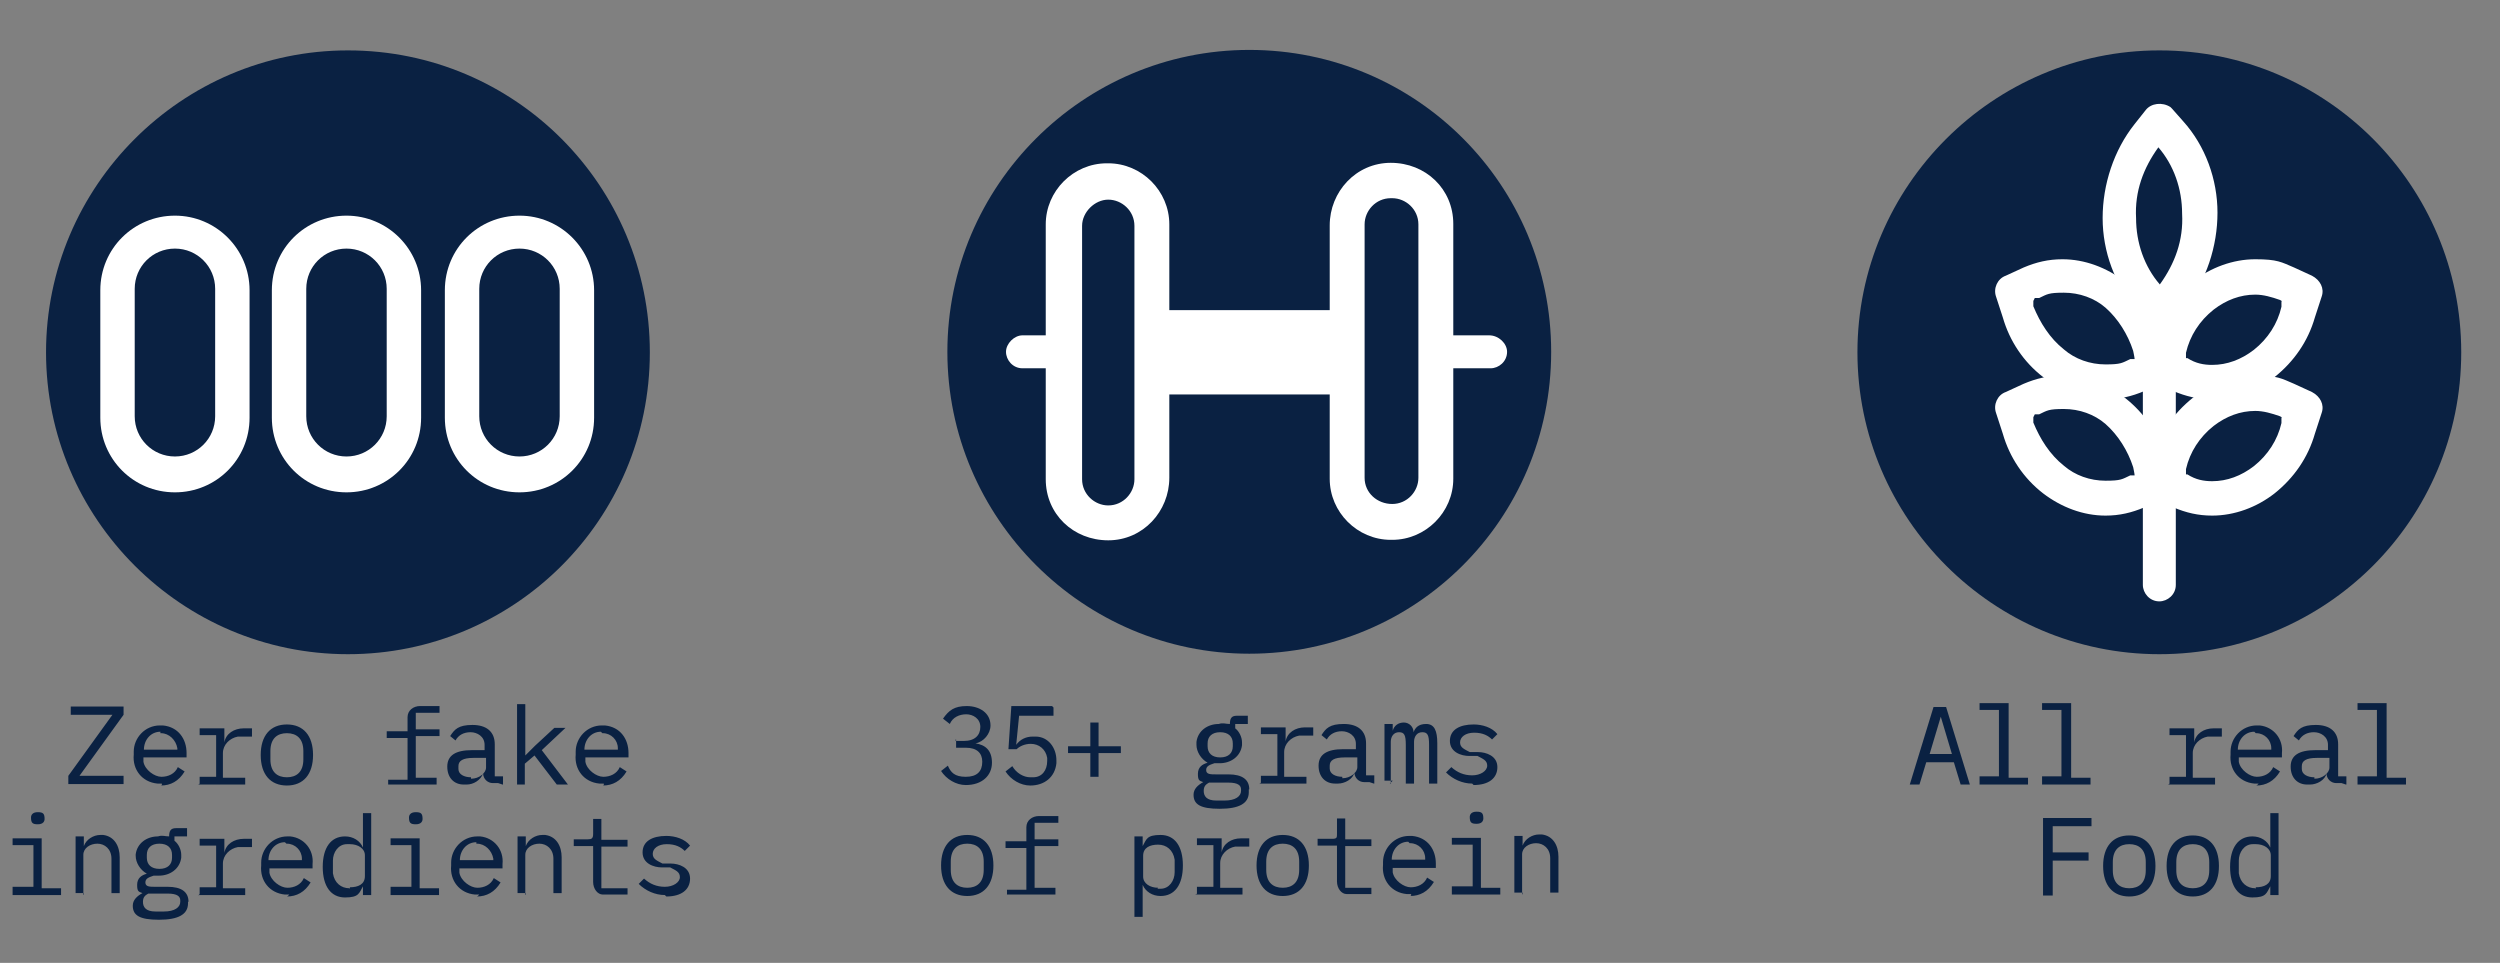
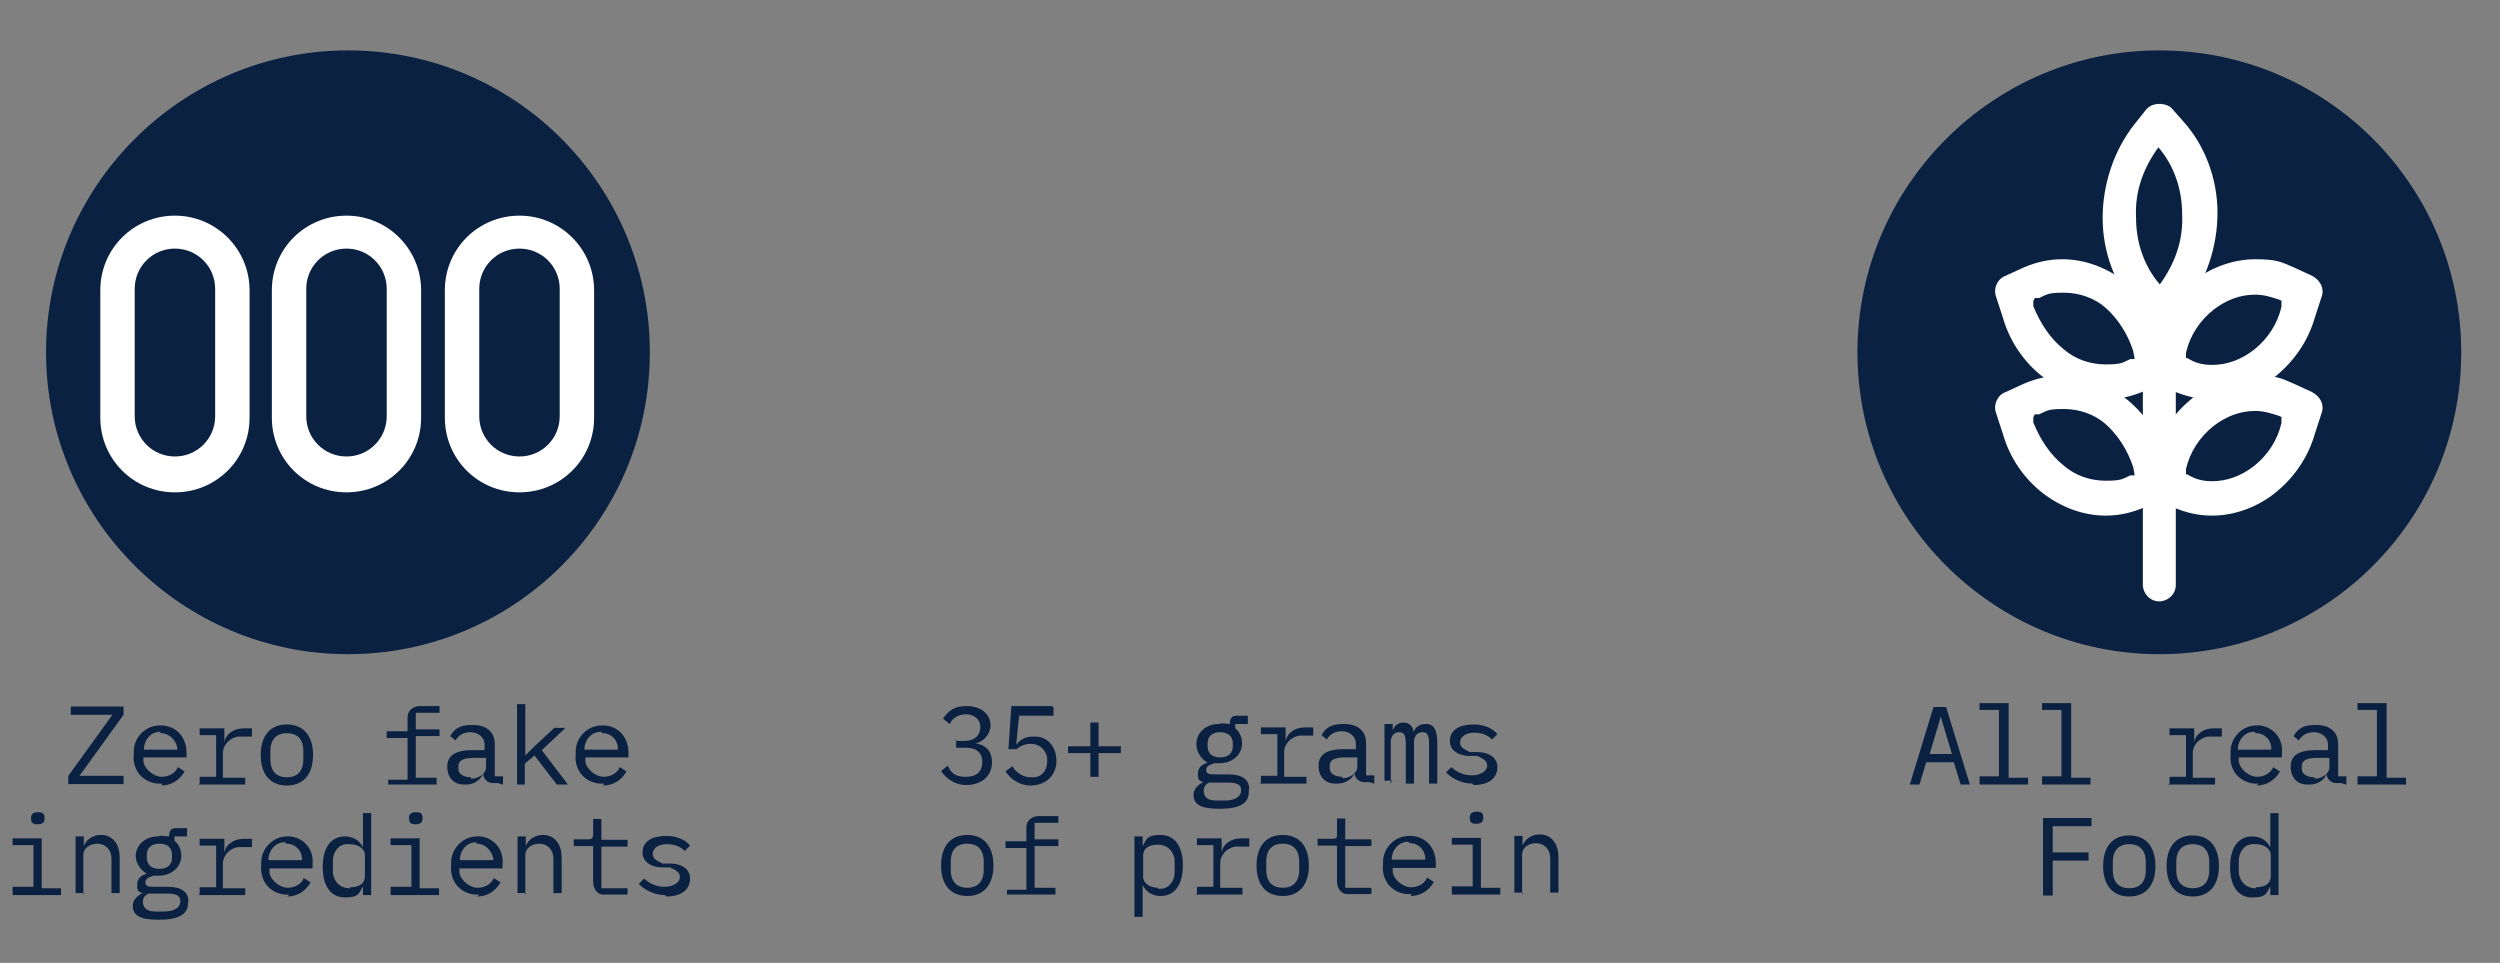
<svg xmlns="http://www.w3.org/2000/svg" viewBox="0 0 515.9 198.7" version="1.1" data-sanitized-data-name="Layer 1" data-name="Layer 1" id="Layer_1">
  <rect x="0" y="0" width="515.9" height="198.7" fill="#808080" stroke="none" />
  <defs>
    <style>
      .cls-1 {
        clip-path: url(#clippath);
      }

      .cls-2 {
        fill: none;
      }

      .cls-2, .cls-3, .cls-4 {
        stroke-width: 0px;
      }

      .cls-5 {
        clip-path: url(#clippath-1);
      }

      .cls-6 {
        clip-path: url(#clippath-4);
      }

      .cls-7 {
        clip-path: url(#clippath-3);
      }

      .cls-8 {
        clip-path: url(#clippath-2);
      }

      .cls-3 {
        fill: #0a2142;
      }

      .cls-4 {
        fill: #fff;
      }
    </style>
    <clipPath id="clippath">
-       <rect height="124.9" width="124.9" y="10.3" x="195.6" class="cls-2" />
-     </clipPath>
+       </clipPath>
    <clipPath id="clippath-1">
      <rect height="200" width="142.9" y="-1" x="374.5" class="cls-2" />
    </clipPath>
    <clipPath id="clippath-2">
      <rect height="124.9" width="124.9" y="10.4" x="383.1" class="cls-2" />
    </clipPath>
    <clipPath id="clippath-3">
      <rect height="200" width="142.9" y="-1" x=".6" class="cls-2" />
    </clipPath>
    <clipPath id="clippath-4">
      <rect height="124.9" width="124.9" y="10.4" x="9.2" class="cls-2" />
    </clipPath>
  </defs>
  <g data-sanitized-data-name="Protein outlined" data-name="Protein outlined" id="Protein_outlined">
    <g data-sanitized-data-name="Group 52" data-name="Group 52" id="Group_52">
      <g class="cls-1">
        <g data-sanitized-data-name="Group 51" data-name="Group 51" id="Group_51">
          <path d="M320.1,72.6c0,34.6-28,62.3-62.3,62.3s-62.3-28-62.3-62.3,28-62.3,62.3-62.3h0c34.6,0,62.3,28,62.3,62.3h0" class="cls-3" data-sanitized-data-name="Path 84" data-name="Path 84" id="Path_84" />
          <path d="M287,111.4c-6.9,0-12.6-5.7-12.6-12.6v-52.3c0-6.9,5.4-12.9,12.6-12.9s12.9,5.4,12.9,12.6v52.6c0,6.9-5.7,12.6-12.6,12.6h-.3ZM287,40.9c-3.1,0-5.4,2.6-5.4,5.4v52.3c0,3.1,2.6,5.4,5.7,5.4s5.4-2.6,5.4-5.4v-52.3c0-3.1-2.6-5.4-5.4-5.4h-.3Z" class="cls-4" data-sanitized-data-name="Path 85" data-name="Path 85" id="Path_85" />
          <path d="M228.7,33.7c6.9,0,12.6,5.7,12.6,12.6v52.3c0,6.9-5.4,12.9-12.6,12.9s-12.9-5.4-12.9-12.6v-52.6c0-6.9,5.7-12.6,12.6-12.6h.3ZM228.7,104.3c3.1,0,5.4-2.6,5.4-5.4v-52.3c0-3.1-2.6-5.4-5.4-5.4s-5.4,2.6-5.4,5.4v52.3c0,3.1,2.6,5.4,5.4,5.4Z" class="cls-4" data-sanitized-data-name="Path 86" data-name="Path 86" id="Path_86" />
          <path d="M219.3,76h-8.3c-2,0-3.4-1.7-3.4-3.4s1.7-3.4,3.4-3.4h8.3c2,0,3.7,1.7,3.7,3.4s0,0,0,0c0,2-1.7,3.4-3.4,3.4h-.3Z" class="cls-4" data-sanitized-data-name="Line 50" data-name="Line 50" id="Line_50" />
          <path d="M307.3,76h-8.3c-2,0-3.4-1.7-3.4-3.4s1.7-3.4,3.4-3.4h8.3c2,0,3.7,1.7,3.7,3.4s0,0,0,0c0,2-1.7,3.4-3.4,3.4h-.3Z" class="cls-4" data-sanitized-data-name="Line 51" data-name="Line 51" id="Line_51" />
          <rect height="17.4" width="36.9" y="64" x="239.3" class="cls-4" data-sanitized-data-name="Rectangle 21" data-name="Rectangle 21" id="Rectangle_21" />
        </g>
      </g>
    </g>
    <path d="M197.3,152.6v1.7h2c2.3,0,3.4,1.1,3.4,2.9h0c0,2-1.1,3.1-3.4,3.1s-3.1-.9-3.7-2.3l-1.4,1.1c1.1,1.7,3.1,2.9,5.1,2.9,3.4,0,5.4-2,5.4-4.6s-1.4-3.7-3.4-4h0c1.7-.3,3.1-2,3.1-3.7,0-2.6-2.3-4-4.9-4s-3.7.9-4.9,2.6l1.4,1.1c.6-1.4,2-2,3.4-2s2.9.9,2.9,2.6h0c0,1.7-1.1,2.9-3.4,2.9h-1.7v-.3ZM217.3,145.7h-8.6l-.6,8.9h1.7c.6-.6,1.7-1.1,2.9-1.1,1.7,0,3.1,1.1,3.4,2.9v.6h0c0,2-1.1,3.4-2.9,3.4h-.6c-1.4,0-2.9-.9-3.7-2.3l-1.4,1.1c1.1,1.7,3.1,2.9,5.1,2.9,2.9,0,5.1-1.7,5.4-4.6v-.6c0-2.6-1.7-4.9-4.3-4.9h-.6c-1.4,0-2.6.6-3.4,1.7h0l.6-6h7.1v-1.7l-.3-.3ZM226.7,160.3v-4.9h4.6v-1.4h-4.6v-4.9h-1.7v4.9h-4.6v1.4h4.6v4.9h1.7ZM257.8,162.9c0-2-1.4-3.1-4.3-3.1h-2.6c-1.1,0-2,0-2-.9s.9-1.1,1.7-1.4h1.1c2.3,0,4.3-1.4,4.6-3.7v-.6c0-1.1-.6-2.3-1.4-2.9v-.9h2.6v-1.7h-2.3c-1.1,0-1.4.6-1.4,1.7h0c-.9,0-1.4-.3-2.3,0-2.3,0-4.3,1.4-4.6,3.7v.6c0,1.4.9,2.9,2.3,3.7h0c-1.1.3-2,.9-2,2.3s.3,1.4,1.1,1.7h0c-1.1.6-2,1.4-2,2.6,0,2,1.4,2.9,5.4,2.9s6-1.1,6-3.4h0v-.6ZM256.1,163.2c0,1.1-1.1,2-3.4,2h-1.7c-2,0-2.6-.9-2.6-2s.6-1.4,1.1-1.7h4c2,0,2.6.6,2.6,1.4v.3ZM251.8,156.3c-1.7,0-2.6-.9-2.6-2.3v-.6c0-1.4.9-2.3,2.6-2.3s2.6.9,2.6,2.3v.6c0,1.4-.9,2.3-2.6,2.3ZM259.9,161.7h9.7v-1.4h-4.6v-5.1c0-1.7,1.4-3.1,3.1-3.4h2.9v-1.7h-1.7c-2,0-3.7,1.1-4,2.9h0v-2.9h-5.1v1.4h3.4v8.6h-3.4v1.4l-.3.3ZM283.6,161.7v-1.7h-1.7v-6.6c0-2.6-1.7-4-4.6-4s-3.7.9-4.6,2.3l1.1.9c.6-1.1,1.7-1.7,3.1-1.7s2.9.9,2.9,2.6v1.1h-2.6c-3.4,0-5.1,1.1-5.1,3.4s1.4,3.7,3.4,3.7h.6c1.4,0,3.1-.9,3.4-2.3h0c0,1.1.9,2,2,2h1.1l.9.3ZM277,160.3c-1.4,0-2.6-.6-2.6-1.7v-.6c0-1.1.9-1.7,3.1-1.7h2.6v2c0,1.1-1.4,2.3-3.1,2.3v-.3ZM287,161.7v-8.6c0-1.1.6-2,1.7-2s1.4.6,1.4,2.6v8h1.7v-8.6c0-1.1.6-2,1.7-2s1.4.6,1.4,2.6v8h1.7v-8.3c0-2.6-.6-4-2.3-4s-2.3.9-2.6,1.7h0c0-1.1-.9-2-2-2h0c-1.1,0-2,.6-2.3,1.7h0v-1.4h-1.7v11.7h1.7l-.6.6ZM304.1,162c3.1,0,4.9-1.4,4.9-3.7s-2.3-3.1-4-3.1h-1.7c-1.1-.6-2-.9-2-2s1.1-2,2.9-2,2.9.6,3.7,1.4l1.1-1.1c-1.1-1.4-3.1-2-4.9-2-2.9,0-4.9,1.1-4.9,3.4s2.3,3.1,4,3.1h1.7c1.1.6,2,.9,2,2s-1.4,2-3.1,2-3.1-.6-4.3-1.7l-1.1,1.1c1.4,1.4,3.4,2.3,5.4,2.3l.3.3ZM199.6,184.9c3.4,0,5.4-2.3,5.4-6.3s-2-6.3-5.4-6.3-5.4,2.3-5.4,6.3,2,6.3,5.4,6.3ZM199.6,183.2c-2,0-3.4-1.1-3.4-3.7v-1.7c0-2.6,1.4-3.7,3.4-3.7s3.4,1.1,3.4,3.7v1.7c0,2.6-1.4,3.7-3.4,3.7h0ZM207.8,184.6h10v-1.4h-4.3v-8.6h4.9v-1.4h-4.9v-3.4h4.9v-1.4h-4c-1.4,0-2.6.9-2.6,2.3v2.9h-4.3v1.4h4.3v8.6h-4v1.4-.3ZM234.1,189.2h1.7v-6.6h0c.6,1.4,2,2.3,3.7,2.3,2.9,0,4.6-2.3,4.6-6.3s-1.7-6.3-4.6-6.3-2.9.9-3.7,2.3h0v-2h-1.7v16.6ZM239,183.2c-1.7,0-3.1-.9-3.1-2.3v-4.3c0-1.7,1.4-2.3,3.1-2.3s3.1,1.1,3.4,3.1v2.6c0,1.7-1.1,3.4-2.9,3.4h-.6v-.3ZM246.7,184.6h9.7v-1.4h-4.6v-5.1c0-1.7,1.4-3.1,3.1-3.4h2.9v-1.7h-1.7c-2,0-3.7,1.1-4,2.9h0v-2.9h-5.1v1.4h3.4v8.6h-3.4v1.4l-.3.3ZM264.7,184.9c3.4,0,5.4-2.3,5.4-6.3s-2-6.3-5.4-6.3-5.4,2.3-5.4,6.3,2,6.3,5.4,6.3ZM264.7,183.2c-2,0-3.4-1.1-3.4-3.7v-1.7c0-2.6,1.4-3.7,3.4-3.7s3.4,1.1,3.4,3.7v1.7c0,2.6-1.4,3.7-3.4,3.7h0ZM283,184.6v-1.4h-5.4v-8.6h5.4v-1.4h-5.4v-4.3h-1.7v3.1c0,.9,0,1.1-1.1,1.1h-2.9v1.4h4v7.4c0,1.4.9,2.6,2,2.6h5.1ZM291,184.9c2,0,3.7-.9,4.9-2.9l-1.4-.9c-.6,1.4-2,2-3.4,2s-3.4-1.4-3.7-3.1v-.9h8.9v-.9c0-2.9-1.7-5.4-4.9-5.7h-.6c-3.1,0-5.4,2.6-5.4,5.4v.6c-.3,3.1,1.7,5.7,4.9,6h.9v.3ZM291,174c1.7,0,3.1,1.4,3.1,3.1v.3h-6.9c0-2,1.4-3.7,3.4-3.7h0l.3.3ZM304.7,170c1.1,0,1.4-.6,1.4-1.1h0c0-1.1-.3-1.4-1.4-1.4s-1.4.6-1.4,1.1h0c0,1.1.3,1.4,1.4,1.4ZM299.6,184.6h10v-1.4h-4v-10.3h-6v1.4h4.3v8.6h-4.3v1.7ZM314.1,184.6v-8.3c0-1.4,1.4-2.3,2.9-2.3s2.9,1.1,2.9,3.1v7.1h1.7v-7.4c0-2.3-1.1-4.3-3.4-4.6h-.6c-1.4,0-2.9.9-3.4,2.3h0v-2h-1.7v11.7h1.7v.3Z" class="cls-3" data-sanitized-data-name="Path 92" data-name="Path 92" id="Path_92" />
  </g>
  <g class="cls-5">
    <g data-sanitized-data-name="Real Food Outlined" data-name="Real Food Outlined" id="Real_Food_Outlined">
      <path d="M406.5,161.9l-4.9-16h-2.6l-4.9,16h2l1.4-4.6h5.7l1.4,4.6h2-.3ZM402.8,155.6h-4.6l2.3-7.7h0l2.3,7.7ZM408.5,161.9h10v-1.4h-4v-15.4h-6v1.4h4v13.7h-4v1.7ZM421.4,161.9h10v-1.4h-4v-15.4h-6v1.4h4v13.7h-4v1.7ZM447.4,161.9h9.7v-1.4h-4.6v-5.1c0-1.7,1.4-3.1,3.1-3.4h2.9v-1.7h-1.7c-2,0-3.7,1.1-4,2.9h0v-2.9h-5.1v1.4h3.4v8.6h-3.4v1.4l-.3.3ZM465.6,162.1c2,0,3.7-.9,4.9-2.9l-1.4-.9c-.6,1.4-2,2-3.4,2s-3.4-1.4-3.7-3.1v-.9h8.9v-.9c.3-2.9-1.7-5.4-4.6-5.7h-.6c-3.1,0-5.4,2.6-5.4,5.4v.6c-.3,3.1,1.7,5.7,4.9,6h.9l-.3.3ZM465.6,151.3c1.7,0,3.1,1.4,3.1,3.1v.3h-6.9c0-2,1.4-3.7,3.4-3.7h0l.3.3ZM484.2,161.9v-1.7h-1.7v-6.6c0-2.6-1.7-4-4.6-4s-3.7.9-4.6,2.3l1.1.9c.6-1.1,1.7-1.7,3.1-1.7s2.9.9,2.9,2.6v1.1h-2.6c-3.4,0-5.1,1.1-5.1,3.4s1.4,3.7,3.4,3.7h.6c1.4,0,3.1-.9,3.4-2.3h0c0,1.1.9,2,2,2h1.1l.9.3ZM477.6,160.4c-1.4,0-2.6-.6-2.6-1.7v-.6c0-1.1.9-1.7,3.1-1.7h2.6v2c0,1.1-1.4,2.3-3.1,2.3v-.3ZM486.5,161.9h10v-1.4h-4v-15.4h-6v1.4h4v13.7h-4v1.7ZM423.6,184.7v-7.1h7.4v-1.7h-7.4v-5.4h8v-1.7h-10v16h2ZM439.4,185c3.4,0,5.4-2.3,5.4-6.3s-2-6.3-5.4-6.3-5.4,2.3-5.4,6.3,2,6.3,5.4,6.3ZM439.4,183.3c-2,0-3.4-1.1-3.4-3.7v-1.7c0-2.6,1.4-3.7,3.4-3.7s3.4,1.1,3.4,3.7v1.7c0,2.6-1.4,3.7-3.4,3.7h0ZM452.5,185c3.4,0,5.4-2.3,5.4-6.3s-2-6.3-5.4-6.3-5.4,2.3-5.4,6.3,2,6.3,5.4,6.3ZM452.5,183.3c-2,0-3.4-1.1-3.4-3.7v-1.7c0-2.6,1.4-3.7,3.4-3.7s3.4,1.1,3.4,3.7v1.7c0,2.6-1.4,3.7-3.4,3.7h0ZM468.5,184.7h1.7v-16.9h-1.7v7.1h0c-.6-1.4-2-2.3-3.7-2.3-2.9,0-4.6,2.3-4.6,6.3s1.7,6.3,4.6,6.3,2.9-.9,3.7-2.3h0v2-.3ZM465.4,183.3c-1.7,0-3.1-1.1-3.4-3.1v-2.6c0-1.7,1.1-3.4,2.9-3.4h.6c1.7,0,3.1.9,3.1,2.3v4.3c0,1.7-1.4,2.3-3.1,2.3v.3Z" class="cls-3" data-sanitized-data-name="Path 88" data-name="Path 88" id="Path_88" />
      <g data-sanitized-data-name="Group 44" data-name="Group 44" id="Group_44">
        <g class="cls-8">
          <g data-sanitized-data-name="Group 43" data-name="Group 43" id="Group_43">
            <path d="M507.9,72.7c0,34.6-28,62.3-62.3,62.3s-62.3-28-62.3-62.3,28-62.3,62.3-62.3h0c34.6,0,62.3,28,62.3,62.3h0" class="cls-3" data-sanitized-data-name="Path 68" data-name="Path 68" id="Path_68" />
            <path d="M434.5,82.4c-4.6,0-9.1-1.7-12.9-4.6-4-3.1-6.9-7.4-8.3-12.3l-1.4-4.3c-.6-1.7.3-3.7,2-4.3l3.7-1.7c2.6-1.1,5.1-1.7,8-1.7,4.6,0,9.1,1.7,12.9,4.6,4,3.1,6.9,7.4,8.3,12.3l1.4,4.3c.6,1.7-.3,3.7-2,4.3l-3.7,1.7c-2.6,1.1-5.1,1.7-8,1.7ZM419.6,62.1v1.1c1.4,3.4,3.4,6.6,6.3,8.9,2.3,2,5.4,3.1,8.6,3.1s3.4-.3,5.1-1.1h.9c0-.3-.3-1.7-.3-1.7-1.1-3.4-3.1-6.6-5.7-8.9-2.3-2-5.4-3.1-8.6-3.1s-3.4.3-5.1,1.1h-.9l-.3.6Z" class="cls-4" data-sanitized-data-name="Path 69" data-name="Path 69" id="Path_69" />
            <path d="M456.5,82.4h0c-2.9,0-5.4-.6-8-1.7l-3.7-1.7c-1.7-.9-2.6-2.6-2-4.3l1.4-4.3c1.4-4.9,4.3-9.1,8.3-12.3,3.7-2.9,8.3-4.6,12.9-4.6s5.4.6,8,1.7l3.7,1.7c1.7.9,2.6,2.6,2,4.3l-1.4,4.3c-1.4,4.9-4.3,9.1-8.3,12.3-3.7,2.9-8.3,4.6-12.9,4.6ZM450.5,73.9h.9c1.7,1.1,3.4,1.4,5.1,1.4h0c3.1,0,6-1.1,8.6-3.1,2.9-2.3,4.9-5.4,5.7-8.9v-1.1c.3,0-.3-.3-.3-.3-1.7-.6-3.4-1.1-5.1-1.1-3.1,0-6,1.1-8.6,3.1-2.9,2.3-4.9,5.4-5.7,8.9v1.1h-.6Z" class="cls-4" data-sanitized-data-name="Path 70" data-name="Path 70" id="Path_70" />
            <path d="M434.5,106.4c-4.6,0-9.1-1.7-12.9-4.6-4-3.1-6.9-7.4-8.3-12.3l-1.4-4.3c-.6-1.7.3-3.7,2-4.3l3.7-1.7c2.6-1.1,5.1-1.7,8-1.7,4.6,0,9.1,1.7,12.9,4.6,4,3.1,6.9,7.4,8.3,12.3l1.4,4.3c.6,1.7-.3,3.7-2,4.3l-3.7,1.7c-2.6,1.1-5.1,1.7-8,1.7ZM419.6,86.1v1.1c1.4,3.4,3.4,6.6,6.3,8.9,2.3,2,5.4,3.1,8.6,3.1s3.4-.3,5.1-1.1h.9c0-.3-.3-1.7-.3-1.7-1.1-3.4-3.1-6.6-5.7-8.9-2.3-2-5.4-3.1-8.6-3.1s-3.4.3-5.1,1.1h-.9l-.3.6Z" class="cls-4" data-sanitized-data-name="Path 71" data-name="Path 71" id="Path_71" />
            <path d="M456.5,106.4h0c-2.9,0-5.4-.6-8-1.7l-3.7-1.7c-1.7-.9-2.6-2.6-2-4.3l1.4-4.3c1.4-4.9,4.3-9.1,8.3-12.3,3.7-2.9,8.3-4.6,12.9-4.6s5.4.6,8,1.7l3.7,1.7c1.7.9,2.6,2.6,2,4.3l-1.4,4.3c-1.4,4.9-4.3,9.1-8.3,12.3-3.7,2.9-8.3,4.6-12.9,4.6ZM450.5,97.9h.9c1.7,1.1,3.4,1.4,5.1,1.4,3.1,0,6-1.1,8.6-3.1,2.9-2.3,4.9-5.4,5.7-8.9v-1.1c.3,0-.3-.3-.3-.3-1.7-.6-3.4-1.1-5.1-1.1-3.1,0-6,1.1-8.6,3.1-2.9,2.3-4.9,5.4-5.7,8.9v1.1h-.6Z" class="cls-4" data-sanitized-data-name="Path 72" data-name="Path 72" id="Path_72" />
            <path d="M445.9,67.6c-.9,0-2-.3-2.6-1.1l-2.3-2.6c-4.6-5.1-7.1-12-7.1-18.9s2.3-14,6.6-19.4l2.3-2.9c1.1-1.4,3.4-1.7,5.1-.6l.3.3,2.3,2.6c4.6,5.1,7.1,12,7.1,18.9s-2.3,14-6.6,19.4l-2.3,2.9c-.6.9-1.7,1.1-2.6,1.4h-.3ZM445.4,30.4c-3.1,4.3-4.9,9.1-4.6,14.6,0,5.1,1.7,10,4.9,13.7,3.1-4.3,4.9-9.1,4.6-14.6,0-5.1-1.7-10-4.9-13.7Z" class="cls-4" data-sanitized-data-name="Path 73" data-name="Path 73" id="Path_73" />
            <path d="M445.6,124.1c-2,0-3.4-1.7-3.4-3.4v-57.4c0-2,1.7-3.4,3.4-3.4s3.4,1.7,3.4,3.4v57.4c0,2-1.7,3.4-3.4,3.4Z" class="cls-4" data-sanitized-data-name="Line 41" data-name="Line 41" id="Line_41" />
          </g>
        </g>
      </g>
    </g>
  </g>
  <g class="cls-7">
    <g data-sanitized-data-name="Zero fake Outlined" data-name="Zero fake Outlined" id="Zero_fake_Outlined">
      <g data-sanitized-data-name="Group 48" data-name="Group 48" id="Group_48">
        <g class="cls-6">
          <g data-sanitized-data-name="Group 47" data-name="Group 47" id="Group_47">
            <path d="M134.1,72.7c0,34.6-28,62.3-62.3,62.3S9.5,107,9.5,72.7,37.5,10.4,71.8,10.4h0c34.6,0,62.3,28,62.3,62.3h0" class="cls-3" data-sanitized-data-name="Path 78" data-name="Path 78" id="Path_78" />
            <path d="M36.1,101.6c-8.6,0-15.4-6.9-15.4-15.4v-26.3c0-8.6,6.9-15.4,15.4-15.4s15.4,6.9,15.4,15.4h0v26.3c0,8.6-6.9,15.4-15.4,15.4ZM36.1,51.3c-4.6,0-8.3,3.7-8.3,8.3v26.3c0,4.6,3.7,8.3,8.3,8.3s8.3-3.7,8.3-8.3v-26.3c0-4.6-3.7-8.3-8.3-8.3Z" class="cls-4" data-sanitized-data-name="Path 79" data-name="Path 79" id="Path_79" />
            <path d="M71.5,101.6c-8.6,0-15.4-6.9-15.4-15.4v-26.3c0-8.6,6.9-15.4,15.4-15.4s15.4,6.9,15.4,15.4v26.3c0,8.6-6.9,15.4-15.4,15.4ZM71.5,51.3c-4.6,0-8.3,3.7-8.3,8.3v26.3c0,4.6,3.7,8.3,8.3,8.3s8.3-3.7,8.3-8.3v-26.3c0-4.6-3.7-8.3-8.3-8.3h0Z" class="cls-4" data-sanitized-data-name="Path 80" data-name="Path 80" id="Path_80" />
            <path d="M107.2,101.6c-8.6,0-15.4-6.9-15.4-15.4v-26.3c0-8.6,6.9-15.4,15.4-15.4s15.4,6.9,15.4,15.4v26.3c0,8.6-6.9,15.4-15.4,15.4ZM107.2,51.3c-4.6,0-8.3,3.7-8.3,8.3v26.3c0,4.6,3.7,8.3,8.3,8.3s8.3-3.7,8.3-8.3v-26.3c0-4.6-3.7-8.3-8.3-8.3h0Z" class="cls-4" data-sanitized-data-name="Path 81" data-name="Path 81" id="Path_81" />
          </g>
        </g>
      </g>
      <path d="M25.8,160.1h-9.4l9.1-12.6v-1.7h-10.9v1.7h8.6l-9.1,12.6v1.7h11.4v-1.7h.3ZM33.2,162.1c2,0,3.7-.9,4.9-2.9l-1.4-.9c-.6,1.4-2,2-3.4,2s-3.4-1.4-3.7-3.1v-.9h8.9v-.9c0-2.9-1.7-5.4-4.9-5.7h-.6c-3.1,0-5.4,2.6-5.4,5.4v.6c-.3,3.1,1.7,5.7,4.9,6h.9v.3ZM33.2,151.3c1.7,0,3.1,1.4,3.4,3.1v.3h-6.9c0-2,1.4-3.7,3.4-3.7h0v.3ZM40.9,161.9h9.7v-1.4h-4.6v-5.1c0-1.7,1.4-3.1,3.1-3.4h2.9v-1.7h-1.7c-2,0-3.7,1.1-4,2.9h0v-2.9h-5.1v1.4h3.4v8.6h-3.4v1.4l-.3.3ZM59.2,162.1c3.4,0,5.4-2.3,5.4-6.3s-2-6.3-5.4-6.3-5.4,2.3-5.4,6.3,2,6.3,5.4,6.3ZM59.2,160.4c-2,0-3.4-1.1-3.4-3.7v-1.7c0-2.6,1.4-3.7,3.4-3.7s3.4,1.1,3.4,3.7v1.7c0,2.6-1.4,3.7-3.4,3.7h0ZM80.1,161.9h10v-1.4h-4.3v-8.6h4.9v-1.4h-4.9v-3.4h4.9v-1.4h-4c-1.4,0-2.6.9-2.6,2.3v2.9h-4.3v1.4h4.3v8.6h-4v1.4-.3ZM103.8,161.9v-1.7h-1.7v-6.6c0-2.6-1.7-4-4.6-4s-3.7.9-4.6,2.3l1.1.9c.6-1.1,1.7-1.7,3.1-1.7s2.9.9,2.9,2.6v1.1h-2.6c-3.4,0-5.1,1.1-5.1,3.4s1.4,3.7,3.4,3.7h.6c1.4,0,2.9-.9,3.4-2.3h0c0,1.1.9,2,2,2h1.1l.9.3ZM97.2,160.4c-1.4,0-2.6-.6-2.6-1.7v-.6c0-1.1.9-1.7,3.1-1.7h2.6v2c0,1.1-1.4,2.3-3.1,2.3v-.3ZM106.6,161.9h1.7v-4.3l2-1.7,4.6,6h2.3l-5.4-7.1,4.9-4.6h-2.3l-4,3.7-2,2h0v-10.6h-1.7v16.9-.3ZM124.4,162.1c2,0,3.7-.9,4.9-2.9l-1.4-.9c-.6,1.4-2,2-3.4,2s-3.4-1.4-3.7-3.1v-.9h8.9v-.9c0-2.9-1.7-5.4-4.9-5.7h-.6c-3.1,0-5.4,2.6-5.4,5.4v.6c-.3,3.1,1.7,5.7,4.9,6h.9v.3ZM124.4,151.3c1.7,0,3.1,1.4,3.1,3.1v.3h-6.9c0-2,1.4-3.7,3.4-3.7h0l.3.3ZM7.8,170.1c1.1,0,1.4-.6,1.4-1.1h0c0-1.1-.3-1.4-1.4-1.4s-1.4.6-1.4,1.1h0c0,1.1.3,1.4,1.4,1.4ZM2.6,184.7h10v-1.4h-4v-10.3H2.6v1.4h4.3v8.6H2.6v1.7ZM17.2,184.7v-8.3c0-1.4,1.4-2.3,2.9-2.3s2.9,1.1,2.9,3.1v7.1h1.7v-7.4c0-2.3-1.1-4.3-3.4-4.6h-.6c-1.4,0-2.9.9-3.4,2.3h0v-2h-1.7v11.7h1.7v.3ZM38.9,186.1c0-2-1.4-3.1-4.3-3.1h-2.6c-1.1,0-2,0-2-.9s.9-1.1,1.7-1.4h1.1c2.3,0,4.3-1.4,4.6-3.7v-.6c0-1.1-.6-2.3-1.4-2.9v-.9h2.6v-1.7h-2.3c-1.1,0-1.4.6-1.4,1.7h0c-.9,0-1.4-.3-2.3,0-2.3,0-4.3,1.4-4.6,3.7v.3c0,1.4.9,2.9,2.3,3.7h0c-1.1.3-2,.9-2,2.3s.3,1.4,1.1,1.7h0c-1.1.6-2,1.4-2,2.6,0,2,1.4,2.9,5.4,2.9s6-1.1,6-3.4v-.3ZM37.2,186.1c0,1.1-1.1,2-3.4,2h-1.7c-2,0-2.6-.9-2.6-2s.6-1.4,1.1-1.7h4c2,0,2.6.6,2.6,1.4h0v.3ZM32.9,179.3c-1.7,0-2.6-.9-2.6-2.3v-.6c0-1.4.9-2.3,2.6-2.3s2.6.9,2.6,2.3v.6c0,1.4-.9,2.3-2.6,2.3ZM40.9,184.7h9.7v-1.4h-4.6v-5.1c0-1.7,1.4-3.1,3.1-3.4h2.9v-1.7h-1.7c-2,0-3.7,1.1-4,2.9h0v-2.9h-5.1v1.4h3.4v8.6h-3.4v1.4l-.3.3ZM59.2,185c2,0,3.7-.9,4.9-2.9l-1.4-.9c-.6,1.4-2,2-3.4,2s-3.4-1.4-3.7-3.1v-.9h8.9v-.9c.3-2.9-1.7-5.4-4.6-5.7h-.6c-3.1,0-5.4,2.6-5.4,5.4v.6c-.3,3.1,1.7,5.7,4.9,6h.9l-.3.3ZM59.2,174.1c1.7,0,3.1,1.4,3.1,3.1v.3h-6.9c0-2,1.4-3.7,3.4-3.7h0l.3.3ZM74.9,184.7h1.7v-16.9h-1.7v7.1h0c-.6-1.4-2-2.3-3.7-2.3-2.9,0-4.6,2.3-4.6,6.3s1.7,6.3,4.6,6.3,2.9-.9,3.7-2.3h0v2-.3ZM72.1,183.3c-1.7,0-3.1-1.1-3.4-3.1v-2.6c0-1.7,1.1-3.4,2.9-3.4h.6c1.7,0,3.1.9,3.1,2.3v4.3c0,1.7-1.4,2.3-3.1,2.3v.3ZM85.8,170.1c1.1,0,1.4-.6,1.4-1.1h0c0-1.1-.3-1.4-1.4-1.4s-1.4.6-1.4,1.1h0c0,1.1.3,1.4,1.4,1.4ZM80.6,184.7h10v-1.4h-4v-10.3h-6v1.4h4.3v8.6h-4.3v1.7ZM98.4,185c2,0,3.7-.9,4.9-2.9l-1.4-.9c-.6,1.4-2,2-3.4,2s-3.4-1.4-3.7-3.1v-.9h8.9v-.9c.3-2.9-1.7-5.4-4.6-5.7h-.6c-3.1,0-5.4,2.6-5.4,5.4v.6c-.3,3.1,1.7,5.7,4.9,6h.9l-.3.3ZM98.4,174.1c1.7,0,3.1,1.4,3.4,3.1v.3h-6.9c0-2,1.4-3.7,3.4-3.7h0v.3ZM108.4,184.7v-8.3c0-1.4,1.4-2.3,2.9-2.3s2.9,1.1,2.9,3.1v7.1h1.7v-7.4c0-2.3-1.1-4.3-3.4-4.6h-.6c-1.4,0-2.9.9-3.4,2.3h0v-2h-1.7v11.7h1.7v.3ZM129.5,184.7v-1.4h-5.4v-8.6h5.4v-1.4h-5.4v-4.3h-1.7v3.1c0,.9-.3,1.1-1.1,1.1h-2.9v1.4h4v7.4c0,1.4.9,2.6,2,2.6h5.1ZM137.5,185c3.1,0,4.9-1.4,4.9-3.7s-2.3-3.1-4-3.1h-1.7c-1.1-.6-2-.9-2-2s1.1-2,2.9-2,2.9.6,3.7,1.4l1.1-1.1c-1.1-1.4-3.1-2-4.9-2-2.9,0-4.9,1.1-4.9,3.4s2.3,3.1,4,3.1h1.7c1.1.6,2,.9,2,2s-1.4,2-3.1,2-3.1-.6-4.3-1.7l-1.1,1.1c1.4,1.4,3.4,2.3,5.4,2.3h0l.3.3Z" class="cls-3" data-sanitized-data-name="Path 90" data-name="Path 90" id="Path_90" />
    </g>
  </g>
</svg>